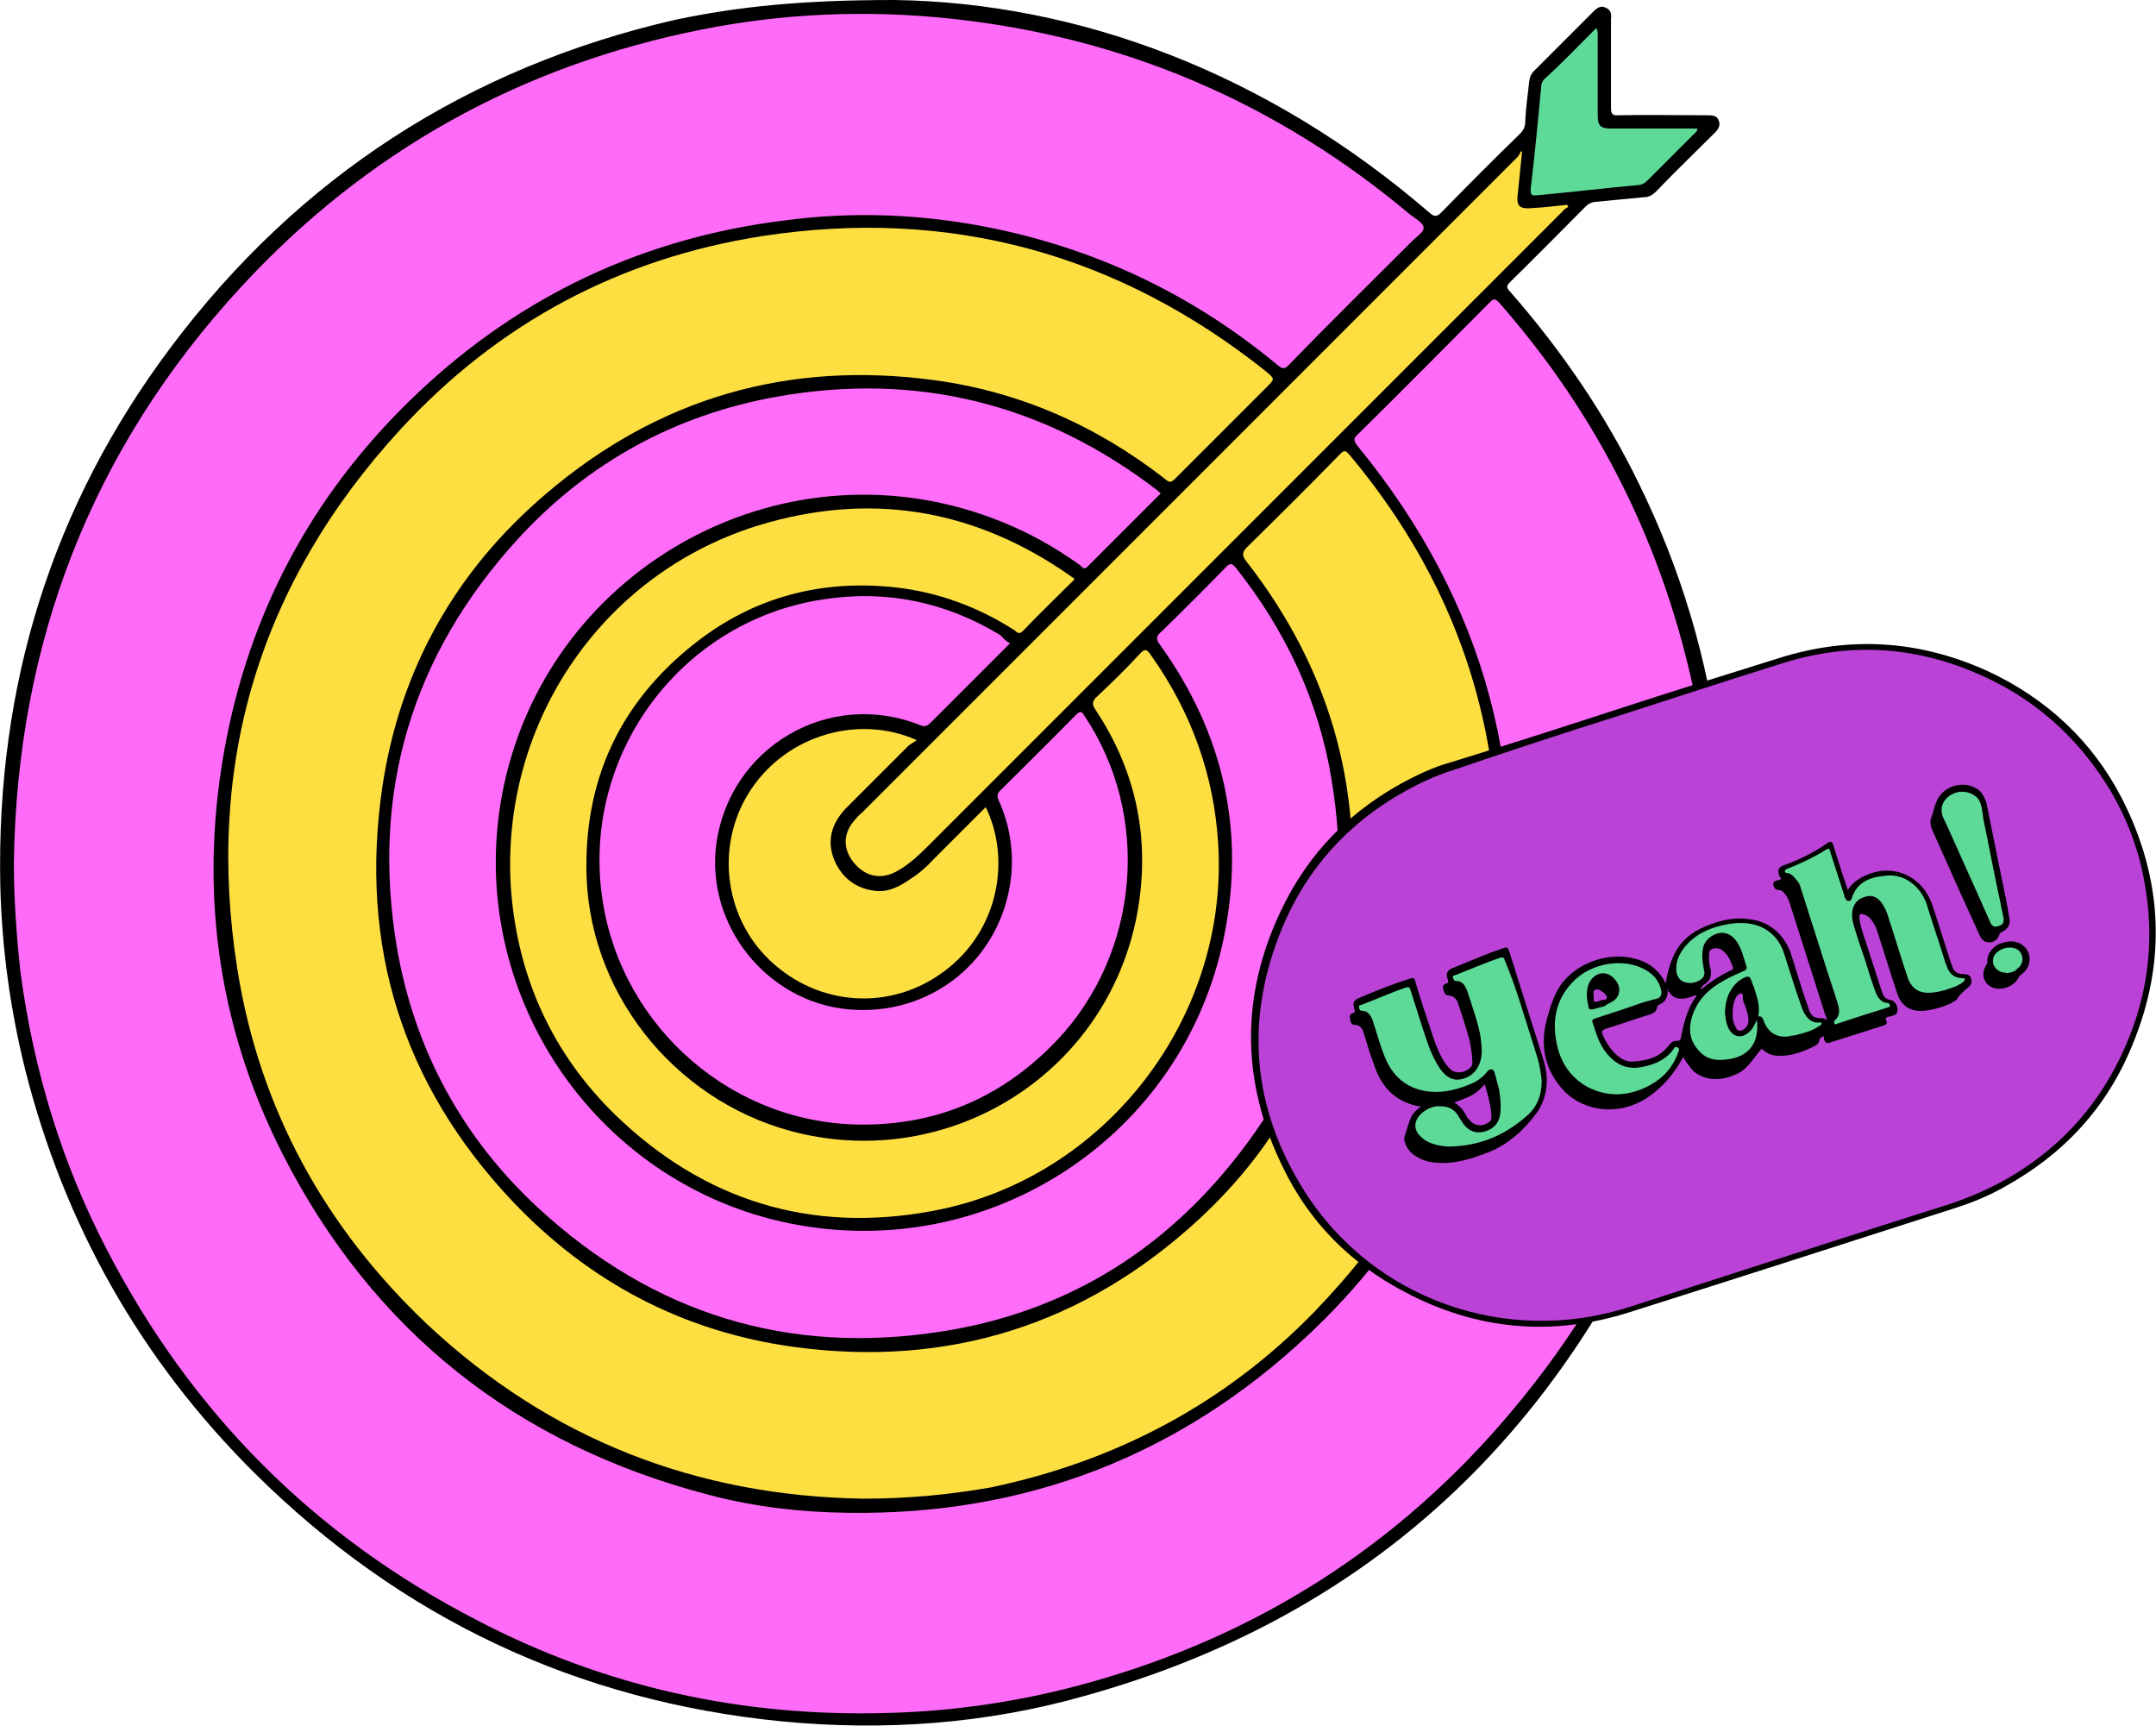
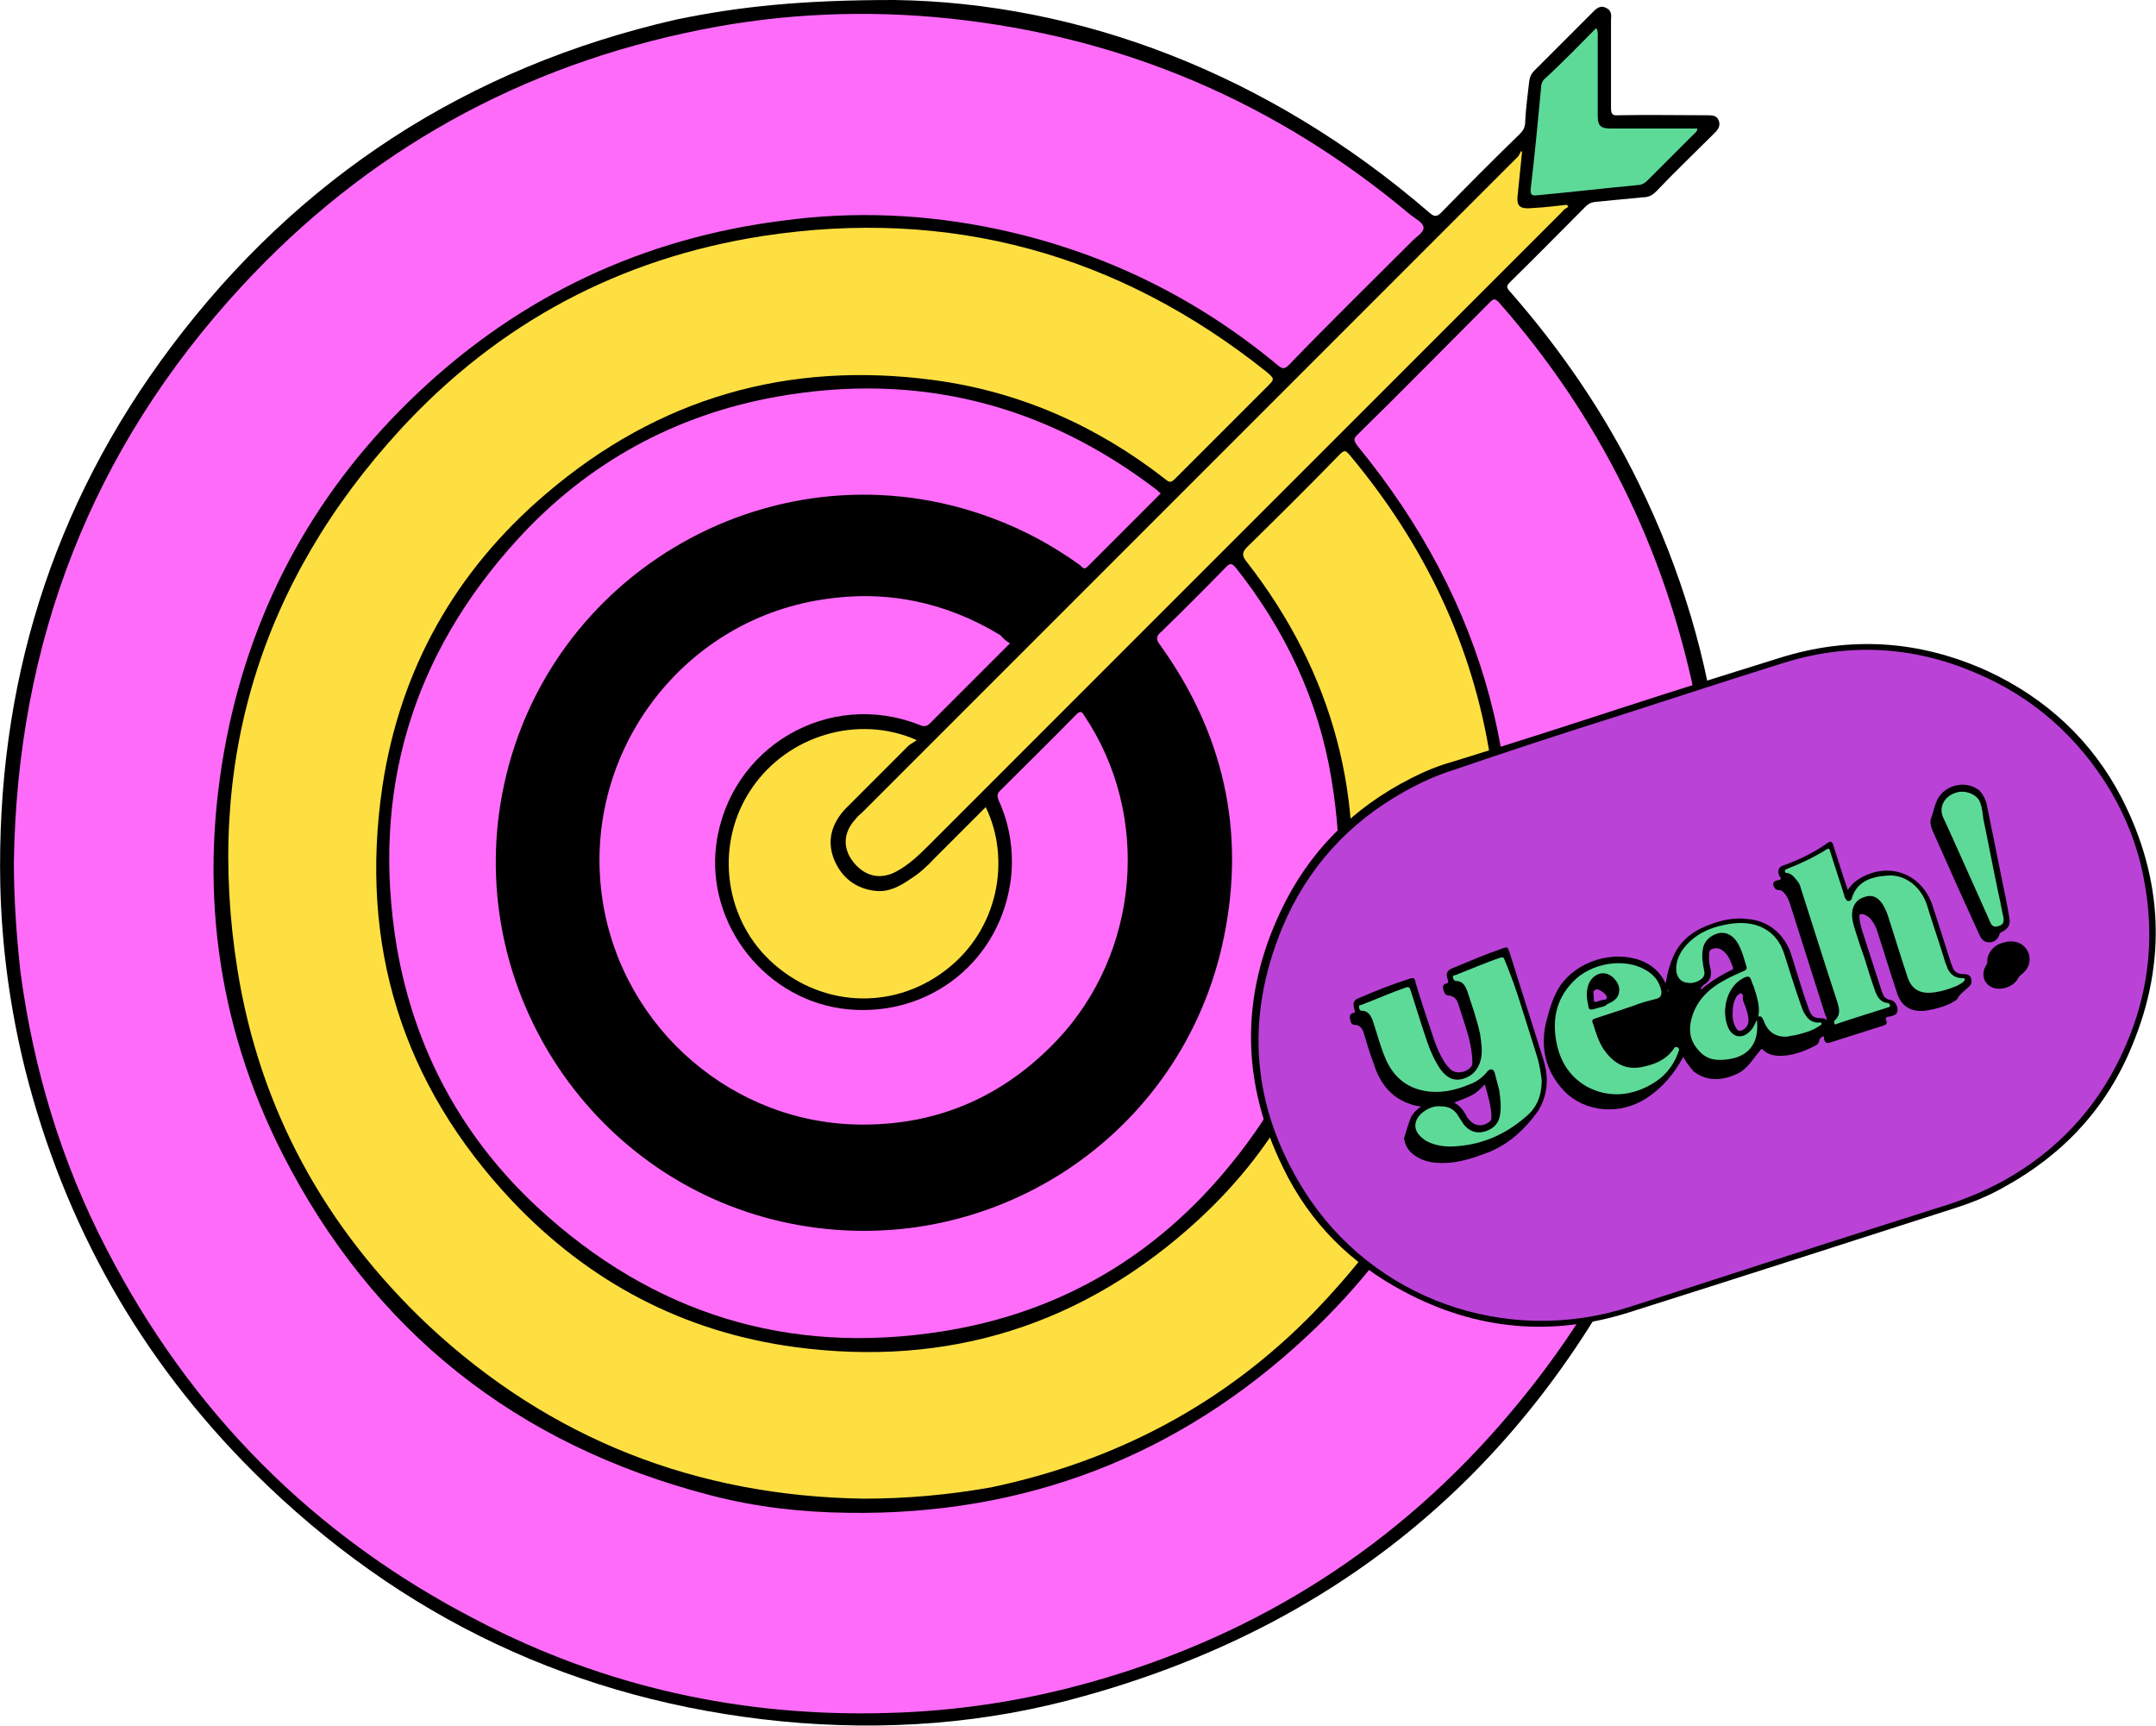
<svg xmlns="http://www.w3.org/2000/svg" version="1.1" id="Layer_1" x="0px" y="0px" viewBox="0 0 746.5 597.5" style="enable-background:new 0 0 746.5 597.5;" xml:space="preserve">
  <style type="text/css">
	.st0{fill-rule:evenodd;clip-rule:evenodd;}
	.st1{fill-rule:evenodd;clip-rule:evenodd;fill:#FE6BF9;}
	.st2{fill-rule:evenodd;clip-rule:evenodd;fill:#FEDF42;}
	.st3{fill-rule:evenodd;clip-rule:evenodd;fill:#FE6CF9;}
	.st4{fill-rule:evenodd;clip-rule:evenodd;fill:#5DDA98;}
	.st5{fill-rule:evenodd;clip-rule:evenodd;fill:#BA42D7;}
	.st6{fill-rule:evenodd;clip-rule:evenodd;fill:#4D1B59;}
	.st7{fill-rule:evenodd;clip-rule:evenodd;fill:#B941D6;}
</style>
  <g>
    <g>
      <path class="st0" d="M309.7,0c63.5,0.9,129,25.1,185.2,73.6c1.6,1.4,2.5,1.6,4.1,0c8.8-9,17.8-18.1,27.1-27.1c1.4-1.4,2-2.5,2-4.5    c0.2-4.7,0.9-9.3,1.4-14c0.2-1.4,0.7-2.5,1.6-3.4c7-7,14-14,20.8-20.8c1.1-1.1,2.5-2,4.1-1.1c1.8,0.7,2,2.3,1.8,3.8    c0,10.4,0,20.6,0,30.9c0,2,0.5,2.7,2.5,2.5c10.2-0.2,20.3,0,30.7,0c1.8,0,3.4,0,4.1,1.8c0.7,1.8-0.2,3.2-1.6,4.5    c-6.8,6.8-13.6,13.3-20.1,20.1c-1.4,1.4-2.7,2-4.5,2c-5.6,0.5-11.1,1.1-16.7,1.6c-1.4,0.2-2.3,0.7-3.2,1.6    c-8.8,8.8-17.4,17.6-26.2,26.2c-1.4,1.4-1.1,2,0,3.2c17.8,20.3,33,42.5,44.7,66.6c14.5,29.6,23.9,60.8,27.8,93.5    c7.2,60.1-1.8,117.7-29.6,171.4c-40.7,79.1-104.3,130.8-190.2,154.7c-34.3,9.7-69.3,12.2-104.8,8.8c-70.9-7-131.9-35.7-182.7-86.1    c-39.3-39.1-65.7-85.8-79.3-139.6c-5.2-21-8.1-42.2-8.6-63.9c-1.4-68.9,17.8-131.2,59.2-186.3C103.5,61.2,162,23.3,234,6.8    C255.7,2.3,277.2,0,309.7,0z" />
      <path class="st1" d="M4.8,298.6c1.1-76.3,26.9-143.2,78.8-199.4c43.4-47,96.9-76.6,159.5-89c28.2-5.6,56.9-6.8,85.6-3.8    c60.1,6.3,113.4,29.1,159.7,68c1.8,1.4,4.5,2.7,4.5,4.5c0,1.6-2.7,3.2-4.1,4.7c-14.2,14.2-28.5,28.2-42.5,42.7    c-1.6,1.6-2.3,1.4-3.8,0.2c-28.5-23.7-61-39.5-97.3-47.2c-24.6-5.2-49.5-6.3-74.3-2.9c-48.3,6.1-90.6,26-126,59.4    c-34.8,32.8-57.1,72.7-66.4,119.5c-9.9,50.1-3.8,98.5,19.2,143.9c31.4,61.7,81.1,101,148.2,118.4c15.6,4.1,31.6,5.9,47.7,6.1    c61.4,0.9,114.7-19.7,159.2-61.4c35.7-33.4,58.5-74.8,66.6-123.1c11.7-69.1-5-130.8-49.5-185c-1.1-1.6-1.4-2.3,0-3.6    c15.4-15.1,30.5-30.5,45.9-45.9c1.4-1.4,1.8-1.4,3.2,0c34.6,39.3,57.1,84.7,67.8,136c4.5,22.1,6.6,44.7,5.9,67.3    c-2.5,68.2-25.5,128.7-69.6,180.9c-38.6,45.9-87.2,77-145,93.3c-23.3,6.6-47,10.2-71.1,10.8c-50.1,1.4-97.6-9-141.8-32.1    c-56.5-29.1-99.2-72.1-128.3-128.5c-15.6-30-25.3-62.1-29.8-95.8C5.7,323.9,4.8,311.2,4.8,298.6z" />
      <path class="st2" d="M298.9,518.8c-57.8-0.9-108.4-20.6-150.7-60.1c-35.7-33.7-58.3-74.8-66-123.1c-11.3-71.1,7.7-133.9,56.5-187    c33.9-36.8,75.9-59.2,125.4-66.9c64.8-9.9,123.1,6.1,174.4,47c2.9,2.5,2.9,2.5,0.2,5.2c-10.6,10.6-21.2,21.2-31.8,31.8    c-1.4,1.4-2,1.4-3.4,0.2c-23.7-18.5-50.4-30.3-80-34.3c-50.6-6.8-95.5,6.1-134.4,39.3c-31.4,26.7-50.6,60.8-56.7,101.4    c-8.1,54.9,6.8,103,44.9,143.4c26.7,28.2,59.4,45.4,97.8,50.6c53.3,7.2,100.3-7.7,139.8-44c28.5-26.2,45.6-59,51.3-97.1    c7.2-48.3-4.5-92.2-34.6-130.8c-1.6-2-1.6-3.2,0.2-5c10.8-10.6,21.5-21.2,32.1-32.1c1.6-1.6,2-1.4,3.4,0.2    c25.7,30.7,42.7,65.7,48.8,105.5c11.1,73.6-9.3,137.6-61,191.1c-30.9,31.8-68.7,51.7-112,60.8    C328.4,517.5,313.8,518.8,298.9,518.8z" />
      <path class="st3" d="M401.9,170.8c-8.6,8.6-16.9,16.9-25.3,25.3c-1.4,1.4-1.8,0.2-2.7-0.5c-9.5-6.8-19.4-12.2-30.5-16.3    c-74.1-27.6-155.2,18.5-169.6,96c-12.6,68,31.8,134.4,99.6,148.2c69.1,14,136.4-30,150.4-99.2c7.5-36.8-0.2-70.5-22.1-101    c-1.6-2-1.4-3.2,0.5-4.7c7.7-7.5,15.1-14.9,22.4-22.4c1.4-1.4,2-1.1,3.2,0.2c17.2,21.7,28.7,45.9,33.2,73.2    c8.6,51.5-3.8,97.3-37.9,137.1c-25.5,29.8-58,48.1-96.9,54.2c-53.3,8.4-100.1-6.1-139.8-42.7c-26.4-24.4-42.9-54.9-49-90.3    c-9-53.8,5.2-101.2,42-141.4c24.2-26.4,54.4-42.9,89.7-49.2c48.6-8.6,92.6,2.5,131.7,32.5C400.9,170.1,401.4,170.3,401.9,170.8z" />
-       <path class="st2" d="M372,200.6c-5.9,5.9-12,11.7-17.8,17.8c-1.4,1.4-2,0.5-2.9-0.2c-12.6-8.1-26.7-13.3-41.6-14.9    c-25.5-2.7-48.8,3.4-69.1,19.4c-26.2,20.6-38.6,47.7-37.5,80.9c1.6,42.7,33,79.7,75,89c53.3,11.7,105.5-22.4,115.6-76.1    c4.7-25.3,0-49-14.2-70.5c-1.6-2.3-1.4-3.4,0.7-5.2c5-4.7,9.9-9.5,14.5-14.5c1.8-2,2.5-1.4,3.8,0.5c14,19.7,21.9,41.6,23.3,65.5    c3.6,60.3-39.3,115.9-98.9,126.9c-42.2,7.9-79.3-3.6-110-33.4c-21.5-21-33.4-47-35.9-77c-4.5-59,32.8-112.7,89.7-128.1    c37.3-10.2,71.8-3.6,103.4,18.3c0.5,0.5,1.1,0.7,1.6,1.1C371.8,200.1,371.8,200.3,372,200.6z" />
      <path class="st3" d="M349.7,222.7c-0.7,0.7-1.1,1.1-1.6,1.6c-8.6,8.6-17.4,17.4-26,26c-1.1,1.1-2,1.4-3.6,0.7    c-31.6-12.6-66,7.7-70.5,41.3c-3.6,28,17.4,54.4,45.6,57.1c28.7,2.7,53.3-17.2,56.5-45.9c0.9-9-0.5-18.1-4.3-26.4    c-0.7-1.6-0.5-2.5,0.7-3.6c8.6-8.6,17.4-17.2,26-26c1.4-1.4,2-1.4,2.9,0.2c23.3,34.6,19.2,82.2-9.5,112.5    c-18.3,19.2-40.7,29.1-66.9,29.1c-44.7,0.2-83.3-33-90.3-77.2c-7.9-49.9,26.4-97.1,76.3-104.6c21.9-3.4,42.5,0.9,61.4,12.4    C347.6,221.3,348.5,222,349.7,222.7z" />
      <path class="st2" d="M527,52.6c-0.5,4.5-0.9,9.3-1.4,13.8c-0.7,5,0.2,6.1,5.4,5.6c3.8-0.2,7.7-0.7,11.5-1.1    c0.2,0.2,0.5,0.5,0.5,0.7c-0.7,0.5-1.6,0.9-2,1.6c-73.2,73.2-146.4,146.4-219.5,219.5c-3.4,3.4-6.8,6.6-10.8,8.8    c-5.6,3.2-11.1,2-15.1-2.9c-3.8-4.7-3.8-10.2,0.5-14.9c0.7-0.9,1.4-1.6,2.3-2.3c75.7-75.7,151.3-151.3,227-227    c0.7-0.7,0.9-1.6,1.4-2.3C526.5,52.2,526.8,52.4,527,52.6z" />
      <path class="st2" d="M341.3,279.4c8.8,18.1,4.5,42.7-14.2,56.7c-18.5,14-43.6,12.4-60.5-3.6c-16.3-15.4-19-41.1-6.3-59.6    c12.4-18.3,36.8-25.7,57.1-16.7c-1.1,0.9-2.3,1.4-2.9,2c-7.2,7.2-14.5,14.5-21.7,21.7c-4.7,5-6.6,10.8-4.1,17.4    c2.5,6.3,7.5,10.4,14.5,11.1c4.5,0.5,8.4-1.6,12-4.1c3.2-2,5.9-4.5,8.4-7.2C329.6,291.1,335.4,285.3,341.3,279.4z" />
      <path class="st4" d="M552.7,9.7c0.7,1.4,0.5,2.3,0.5,3.2c0,9,0,17.8,0,26.9c0,3.8,0.9,4.7,4.7,4.7c9.9,0,19.9,0,29.8,0    c0,1.1-0.9,1.6-1.6,2.3c-5.2,5.2-10.4,10.4-15.6,15.6c-0.7,0.7-1.6,1.4-2.7,1.6c-11.7,1.1-23.7,2.5-35.5,3.6    c-1.8,0.2-2.5,0-2.3-2.3c1.4-11.7,2.5-23.3,3.6-35c0-0.9,0.2-1.8,0.9-2.7C541,21.7,546.6,15.8,552.7,9.7z" />
    </g>
    <g>
      <path class="st0" d="M559.5,245.7c18.7-6.1,37.5-12,56.2-17.8c24.8-7.9,49-6.3,72.7,4.5c20.3,9.5,36.1,24.2,46.3,44    c14.2,27.8,15.6,56.5,3.6,85.4c-8.8,21.7-23.9,37.9-44.5,49.2c-5.6,3.2-11.7,5.6-17.8,7.5c-37.3,12-74.3,23.9-111.6,35.7    c-26.9,8.6-53.1,6.3-78.1-7c-18.5-9.7-32.8-23.9-42-42.9c-14.5-29.4-14.9-59.2-0.9-88.8c9.7-20.6,24.8-35.7,45.2-46.1    c4.5-2.3,9.3-4.3,14-5.6C521.8,257.9,540.8,251.8,559.5,245.7z" />
      <path class="st5" d="M560.4,247.8c19-6.1,38.2-12.4,57.1-18.3c22.4-7,44.5-5.9,66,3.2c20.3,8.4,36.1,22.4,47.4,41.3    c5.4,9.3,9.3,19.2,11.3,29.8c4.3,21.5,1.6,42.2-7.9,61.9c-8.8,18.5-22.4,32.8-40,42.7c-6.1,3.4-12.4,6.1-19.2,8.4    c-37,11.7-74.1,23.7-111.1,35.7c-42.5,13.6-88.8-2.7-112.5-40.4c-18.1-28.9-20.6-59.4-7.5-91c8.6-20.6,23-36.4,42.5-47.2    c5.2-2.9,10.6-5.4,16.3-7.2C521.8,260.2,541,253.9,560.4,247.8z" />
      <path class="st0" d="M582.8,365.9c-3.2,5.9-7.2,10.6-12.6,14.2c-9.3,6.1-21.5,5-28.7-2.5c-6.6-7-8.4-15.6-5.9-24.8    c1.1-4.1,2.3-8.1,4.7-11.7c5.9-8.4,18.1-12.2,27.8-8.6c3.8,1.4,6.8,4.1,8.6,7.9c0.7-3.8,1.6-7.5,3.4-10.8c2.7-5,7.2-7.9,12.4-9.7    c3.8-1.4,7.9-2.3,12.2-1.8c7.5,0.5,12.9,5,15.4,12c2,6.3,3.8,12.6,6.1,19c0.9,2.7,1.8,3.4,4.7,3.4c0.7,0,1.1,0.2,1.6,0.7    c0-0.7-0.2-1.4-0.5-1.8c-4.1-12.9-8.1-25.5-12.2-38.4c-0.5-1.4-0.9-2.7-2-3.8c-0.5-0.7-1.1-1.1-2-1.1c-1.1,0-1.6-0.9-1.8-1.8    c-0.2-1.1,0.7-1.4,1.6-1.6c0.5,0,0.7-0.2,1.1-0.5c-0.5-0.7-0.9-1.4-0.9-2c-0.2-1.1,0.2-2,1.4-2.5c5.6-2,10.8-4.5,15.6-7.9    c1.1-0.7,1.6-0.5,2,0.9c1.6,5,3.2,10.2,5,15.4c1.1-1.8,2.7-3.2,4.3-4.1c10.2-5.9,21.5-1.4,25.1,9.7c2,6.3,4.1,12.6,6.1,19    c0.2,0.9,0.7,1.6,0.9,2.5c0.7,1.4,1.8,2,3.6,2c1.1,0,2,0.2,2.5,1.1c0.5,1.1,0.5,2.3-0.5,3.2c-1.4,1.4-3.2,2.5-4.1,4.3    c-0.5,0.7-1.4,0.9-2,1.4c-2.9,1.4-6.1,2.3-9.3,2.7c-5,0.5-8.4-1.8-9.7-6.6c-2.3-6.8-4.3-13.6-6.6-20.6c-0.5-1.8-1.4-3.4-2.5-4.7    c-0.9-0.9-1.8-1.4-2.9-1.6c-0.7,0-0.9,0.2-0.9,0.9c0,1.6,0.5,3.2,0.9,4.7c2.3,7,4.5,14,6.8,21c0.5,1.6,1.1,2.9,3.2,3.2    c1.4,0.2,2.5,2.3,2.3,3.6c0,0.7-0.5,1.4-1.1,1.6c-0.7,0.2-1.1,0.5-1.8,0.5c-0.9,0.2-1.6,0.5-0.9,1.6c0.2,0.7,0,1.1-0.7,1.4    c-6.3,2-12.9,4.1-19.2,6.1c-0.9,0.2-1.4-0.2-1.6-0.9c-0.2-0.5-0.2-0.9-0.2-1.4c-0.7,0.2-1.4,0.5-1.6,1.6c-0.2,1.1-1.1,1.6-2,2    c-3.6,1.8-7.5,3.2-11.5,3.2c-2.3,0-4.3-0.5-5.9-2c-0.7-0.7-0.7-0.2-1.1,0.2c-2.5,2.9-4.5,6.6-8.1,8.1c-5,2.3-10.2,2.7-14.9-0.9    C584.6,368.8,583.7,367.5,582.8,365.9z" />
      <path class="st0" d="M492,383.1c-8.8-1.4-13.8-6.8-16.3-14.7c-1.4-3.6-2.5-7.5-3.6-11.1c-0.5-1.4-1.4-2.5-2.9-2.5    c-1.4,0-1.6-1.1-1.8-2.3c-0.2-0.9,0.2-1.6,1.1-1.8c0.7-0.2,0.7-0.5,0.5-1.1c-0.7-2.5-0.5-3.4,2-4.3c5.4-2.3,10.8-4.5,16.5-6.3    c2-0.7,2.3-0.7,2.7,1.4c2,6.6,4.1,12.9,6.3,19.4c0.9,2.7,2,5.2,3.4,7.5c0.7,1.1,1.6,2.3,2.7,3.2c2,1.4,5.6,0.7,7-1.6    c0.2-0.5,0.2-0.9,0.2-1.1c0-2.7-0.5-5.4-1.1-8.1c-1.1-4.1-2.5-8.1-3.8-12.2c-0.5-1.6-1.4-2.7-3.4-2.9c-1.1,0-1.6-1.1-1.8-2.3    c-0.2-0.9,0-1.6,1.1-1.8c0.7-0.2,0.7-0.5,0.5-1.4c-0.9-2-0.2-3.4,2-4.1c5.6-2.3,11.1-4.7,16.7-6.6c2-0.7,2-0.7,2.7,1.4    c3.8,12.2,7.7,24.2,11.5,36.4c1.8,5.4,2,10.8-0.5,16.3c-0.5,0.9-0.9,1.8-1.6,2.7c-4.3,5.9-9.7,10.8-16.5,13.6    c-5.2,2-10.4,3.8-16,3.8c-3.4,0-6.6-0.5-9.3-2.3c-1.8-1.1-3.2-2.7-3.8-4.7c-0.2-0.7-0.5-1.4-0.2-2c0.7-2.5,1.4-4.7,2.3-7    C489.5,385.1,490.6,384,492,383.1z" />
      <path class="st0" d="M687.8,278c1.8,8.8,3.6,17.8,5.4,26.7c0.9,4.3,1.8,8.6,2.5,12.9c0.5,2.3-0.2,3.8-2.5,5    c-0.5,0.2-0.9,0.5-0.9,0.9c-0.5,1.6-1.8,2.7-3.4,2.7c-1.6,0-2.5-0.5-3.4-2.3c-2.5-5.4-5-11.1-7.5-16.5c-2.9-6.6-5.9-13.1-8.8-19.7    c-0.7-1.6-1.1-3.2-0.5-4.7c0.7-1.6,0.9-3.4,1.6-5c2-6.1,10.2-8.4,15.1-4.3C686.7,275.1,687.3,276.5,687.8,278z" />
      <path class="st0" d="M693.4,326.4c4.1-1.4,7.7,0.2,9,3.6c0.9,2.7,0,5.4-2.3,7.2c-0.7,0.5-1.1,0.9-1.4,1.6    c-1.6,2.7-5.4,4.1-8.4,3.2c-3.4-1.1-4.5-4.7-2.7-7.7c0.2-0.5,0.5-0.7,0.5-1.1C687.8,330.2,690.3,327.1,693.4,326.4z" />
      <path class="st4" d="M645.6,331.8c1.1,3.6,2.3,7.5,3.6,11.1c0.7,2,1.8,4.1,4.3,4.3c0.5,0,0.9,0.5,0.9,0.9c0,0.7-0.7,0.5-0.9,0.7    c-5.6,1.8-11.5,3.6-17.4,5.6c-0.2,0-0.7,0.5-0.9,0c-0.2-0.5-0.2-0.9,0-1.1c2.3-2,1.6-4.3,0.9-6.6c-4.3-13.1-8.4-26.2-12.6-39.3    c-0.2-0.9-0.7-2-1.4-2.7c-0.9-1.1-1.8-2.3-3.4-2.5c-0.5,0-0.7-0.2-0.7-0.7s0.5-0.5,0.7-0.7c4.7-1.8,9.5-4.1,13.8-6.8    c0.9-0.5,0.9,0,1.1,0.5c1.6,5.2,3.4,10.4,5,15.6c0,0.5,0.2,0.7,0.5,1.1c0.2,0.5,0.5,0.7,0.9,0.7c0.5,0,0.9-0.2,1.1-0.7    c1.8-6.3,7-7.7,12.4-8.1c6.1-0.5,11.5,3.8,13.6,9.9c2,6.6,4.3,13.1,6.3,19.7c0.2,0.9,0.7,1.6,0.9,2.5c1.1,2.3,2.7,3.4,5.2,3.4    c0.2,0,0.7,0,0.7,0.2c0.2,0.2,0,0.7-0.2,0.9c-0.7,0.7-1.6,1.1-2.5,1.6c-2.7,1.1-5.4,2-8.4,2.3c-4.7,0.5-7.5-1.4-8.8-5.9    c-2.3-6.8-4.3-13.6-6.6-20.6c-0.5-1.6-1.1-2.9-2-4.3c-1.6-2.3-3.6-3.2-6.1-2.3c-2.5,0.7-4.1,2.7-4.3,5.4c-0.2,2.3,0.5,4.3,1.1,6.3    C643.3,325.2,644.4,328.4,645.6,331.8z" />
      <path class="st4" d="M608.3,353c0.9,7.5-2.3,12.4-9.3,13.6c-4.1,0.7-7.9,0.5-10.8-2.9c-2.7-2.9-3.6-6.3-2.7-10.4    c1.6-6.8,6.1-11.1,12-14.2c2-1.1,4.1-2,6.1-2.9c0.7-0.2,1.4-0.7,1.1-1.6c-0.9-2.9-1.6-5.9-3.2-8.4c-1.6-2.5-3.8-3.6-6.3-3.2    c-2.9,0.7-5.2,2.7-5.6,5.6c-0.5,2.5,0,5.2,0.5,7.7c0.2,1.1-0.2,2-1.1,2.7c-1.6,1.1-3.4,1.6-5.2,1.1c-1.8-0.2-3.2-1.8-3.4-4.1    c-0.2-2.9,0.9-5.6,2.7-7.9c3.6-4.5,8.4-6.8,13.8-7.9c4.1-0.9,8.4-1.1,12.4,0.5c4.3,1.8,7,5,8.4,9.3c1.8,5.6,3.6,11.5,5.6,17.2    c0.5,1.4,0.9,2.9,1.8,4.1c1.1,1.8,2.5,2.7,4.5,2.7c0.5,0,0.9-0.2,1.1,0.2c0,0.5-0.2,0.7-0.7,0.9c-2.5,1.8-5.4,2.5-8.1,3.2    c-0.9,0.2-1.8,0.2-2.7,0.5c-4.3,0.5-7.2-1.6-8.6-5.6c-0.5-1.1-0.9-1.8-2.3-1.1c-0.5-0.2-0.5-0.7-0.2-1.1c0.5-2.5-0.2-5-0.9-7.2    c-0.5-1.4-0.9-2.7-1.4-4.1c-0.5-1.1-1.1-1.6-2.3-0.9c-2.3,1.1-3.6,2.9-4.7,5.2c-1.6,3.4-1.8,7-0.7,10.6c0.2,0.9,0.7,1.6,1.4,2.3    c1.4,1.6,3.2,1.8,4.7,0.7c1.4-0.9,2.3-2,2.9-3.4C607.6,353.7,607.6,353.3,608.3,353z" />
      <path class="st4" d="M565.2,348.3c-4.1,1.4-8.1,2.7-12.4,4.1c-1.6,0.5-1.8,0.7-1.1,2.3c0.9,2.9,1.8,5.9,3.6,8.6    c2.7,3.8,6.8,7.7,14,5.9c4.1-0.9,7.7-2.5,10.2-6.1c0.2-0.5,0.7-0.9,1.4-0.5c0.7,0.5,0.5,0.9,0.2,1.6c-1.8,5.2-5.2,9-9.9,11.5    c-7,3.8-14.5,4.3-21.7,0.5c-5.6-3.2-9-8.1-10.4-14.5c-1.8-8.1-0.5-15.6,5.4-21.7c6.3-6.8,18.1-8.6,25.5-4.1c2.7,1.6,4.5,3.8,5.2,7    c0.2,1.6-0.2,2.5-1.8,2.9C570.6,346.5,567.9,347.2,565.2,348.3L565.2,348.3z" />
-       <path class="st5" d="M578,343.5c1.4,2.3,3.6,2.5,6.1,2c1.1-0.2,2-0.7,3.2-1.1c0,0.2,0,0.2,0,0.5c-3.2,4.3-4.3,9.5-5.4,14.7    c-0.2,0.5-0.2,0.7-0.9,0.7c-1.4-0.2-2.3,0.5-3.2,1.6c-3.2,4.3-7.9,5.4-12.9,5.6c-2.5,0-4.5-1.6-6.1-3.2c-1.6-1.8-2.9-3.8-3.8-5.9    c-0.7-1.4-0.2-1.8,1.1-2.3c5.2-1.6,10.2-3.4,15.4-5c1.4-0.5,2-1.1,2.3-2.5c0-0.5,0.5-0.7,0.9-0.9c1.8-0.9,2.7-2.3,2.7-4.3    C577.8,342.6,577.8,343.3,578,343.5z" />
      <path class="st0" d="M608.3,353c-0.7,1.6-1.4,3.2-2.7,4.3c-2.5,2.3-5.4,1.8-7-1.1c-2.5-5-1.6-14,5-17.6c1.8-0.9,2.3-0.7,2.9,1.1    c0.2,0.7,0.5,1.4,0.7,1.8c1.1,3.4,2.3,6.8,1.6,10.4C608.5,352.3,608.5,352.8,608.3,353z" />
      <path class="st5" d="M588.9,342.6c0-0.9,0.5-1.1,0.9-1.6c2.3-1.4,2.9-2.9,2.5-5.4c-0.5-1.8-0.7-3.6-0.5-5.6c0-0.9,0.5-1.4,1.4-1.6    c1.6-0.5,2.9,0.2,4.1,1.4c1.4,1.4,2,3.2,2.7,5c0.2,0.9-0.2,0.9-0.7,1.1c-2.3,1.1-4.3,2.3-6.3,3.6    C591.4,340.6,590.2,341.5,588.9,342.6z" />
      <path class="st6" d="M578,343.5c-0.2-0.2-0.5-0.2-0.7-0.5c0-0.2-0.2-0.7,0-0.7C577.6,342.6,577.8,343.1,578,343.5z" />
      <path class="st4" d="M527,349.2c1.8,5.6,3.6,11.5,5.4,17.2c0.7,2.5,1.1,5,1.4,7.7c0,5-1.6,9.3-5.4,12.4    c-7.5,6.6-16.3,10.2-26.2,10.4c-2.7,0-5.6-0.5-8.1-1.8c-0.5-0.2-1.1-0.7-1.6-1.1c-3.4-2.7-3.2-6.3,0.2-9c1.8-1.4,4.1-2.3,6.3-2    c2.7,0,4.7,1.1,6.1,3.6c0.5,0.9,1.1,1.6,1.6,2.5c1.8,2.3,4.1,3.4,7,2.7c2.9-0.7,5-2.5,5.6-5.4s0.2-6.1-0.2-9    c-0.5-2-1.1-4.1-1.6-6.1c-0.2-0.5-0.5-1.1-1.1-1.1c-0.7,0-0.9,0.2-1.4,0.7c-1.4,1.8-3.2,3.2-5.2,4.1c-4.7,2-9.5,3.4-14.7,2.9    c-7.2-0.7-12.2-4.5-15.1-10.8c-2-4.5-3.2-9.3-4.7-13.8c-0.7-1.8-1.6-3.4-3.8-3.4c-0.7,0-0.9-0.7-0.9-1.1c-0.2-0.7,0.2-0.9,0.7-0.9    c5.2-2,10.4-4.3,15.6-6.1c0.9-0.2,1.1,0,1.4,0.7c2,6.1,3.8,12.2,5.9,18.3c1.1,3.2,2.5,6.3,4.5,9.3c2,2.7,4.3,4.3,7.7,3.4    s5.4-3.2,6.3-6.6c0.7-2.9,0.2-5.9-0.2-8.8c-1.1-5.2-2.9-10.2-4.5-15.1c-0.7-1.8-1.6-3.4-3.8-3.4c-0.7,0-0.9-0.5-1.1-1.1    c-0.2-0.7,0.2-0.9,0.7-0.9c5.2-2,10.4-4.3,15.8-6.1c0.9-0.2,1.1,0,1.4,0.9C523.1,337.4,525.2,343.3,527,349.2z" />
      <path class="st5" d="M503.5,381.7c7-2.7,7-2.7,10.6-6.3c1.1,3.8,2.3,7.7,2.3,11.5c0,0.7-0.2,1.1-0.9,1.6c-2.3,1.6-5,1.4-6.8-0.9    c-0.5-0.5-0.9-0.9-1.1-1.6C506.7,384.4,505.5,382.8,503.5,381.7z" />
      <path class="st4" d="M677.2,274.4c3.4-1.1,7.5,0.7,8.4,3.4c0.7,1.8,0.9,3.8,1.1,5.6c1.8,8.6,3.4,17.2,5.2,25.7    c0.7,2.9,1.1,5.6,1.8,8.6c0.2,1.6-0.2,2.5-1.8,2.9c-1.4,0.5-2.3,0-2.9-1.6c-3.8-8.6-7.7-17.2-11.5-25.7c-1.6-3.4-2.9-6.6-4.5-9.9    C671.1,279.8,672.9,275.8,677.2,274.4z" />
-       <path class="st4" d="M696.6,336.5c-0.7,0.2-1.4,0.5-2.3,0.2c-2,0-3.6-1.4-4.1-2.9c-0.5-1.8,0.2-3.6,2-4.7c1.1-0.7,2.3-1.1,3.6-1.1    c2.3,0,3.8,1.1,4.3,2.9c0.5,1.8-0.2,3.6-2,4.7C698,336.1,697.3,336.3,696.6,336.5z" />
      <path class="st0" d="M554.1,348.7c-0.9,0.2-1.6,0.5-2.5,0.7c-0.9,0.2-1.6,0-1.6-0.9c-0.5-2.3-0.9-4.7-0.2-7c0.7-2.9,3.4-5,6.1-4.5    c2.7,0.5,5.2,3.8,4.7,6.3c-0.2,2.3-2,3.4-4.1,4.3C555.9,348.3,555,348.5,554.1,348.7L554.1,348.7z" />
      <path class="st5" d="M604,347.6c0.7,1.8,1.4,3.8,1.4,5.9c0,1.4-1.1,2.7-2.3,3.2c-1.4,0.5-1.8-0.5-2.3-1.4    c-0.7-1.4-0.9-2.7-0.9-4.3c0-2,0.2-3.8,1.1-5.6c0.2-0.5,0.5-0.7,0.9-1.1c0.9-0.7,1.4-0.5,1.6,0.5    C603.3,345.6,603.5,346.5,604,347.6z" />
      <path class="st7" d="M554.3,346.3c-2.5,0.9-2.5,0.9-2.5-1.6c0-0.7-0.5-1.6,0.5-2c0.7-0.5,1.6,0,2.3,0.5c0.9,0.5,1.8,1.4,1.8,2.3    C556.1,346.3,555,346,554.3,346.3z" />
    </g>
  </g>
</svg>